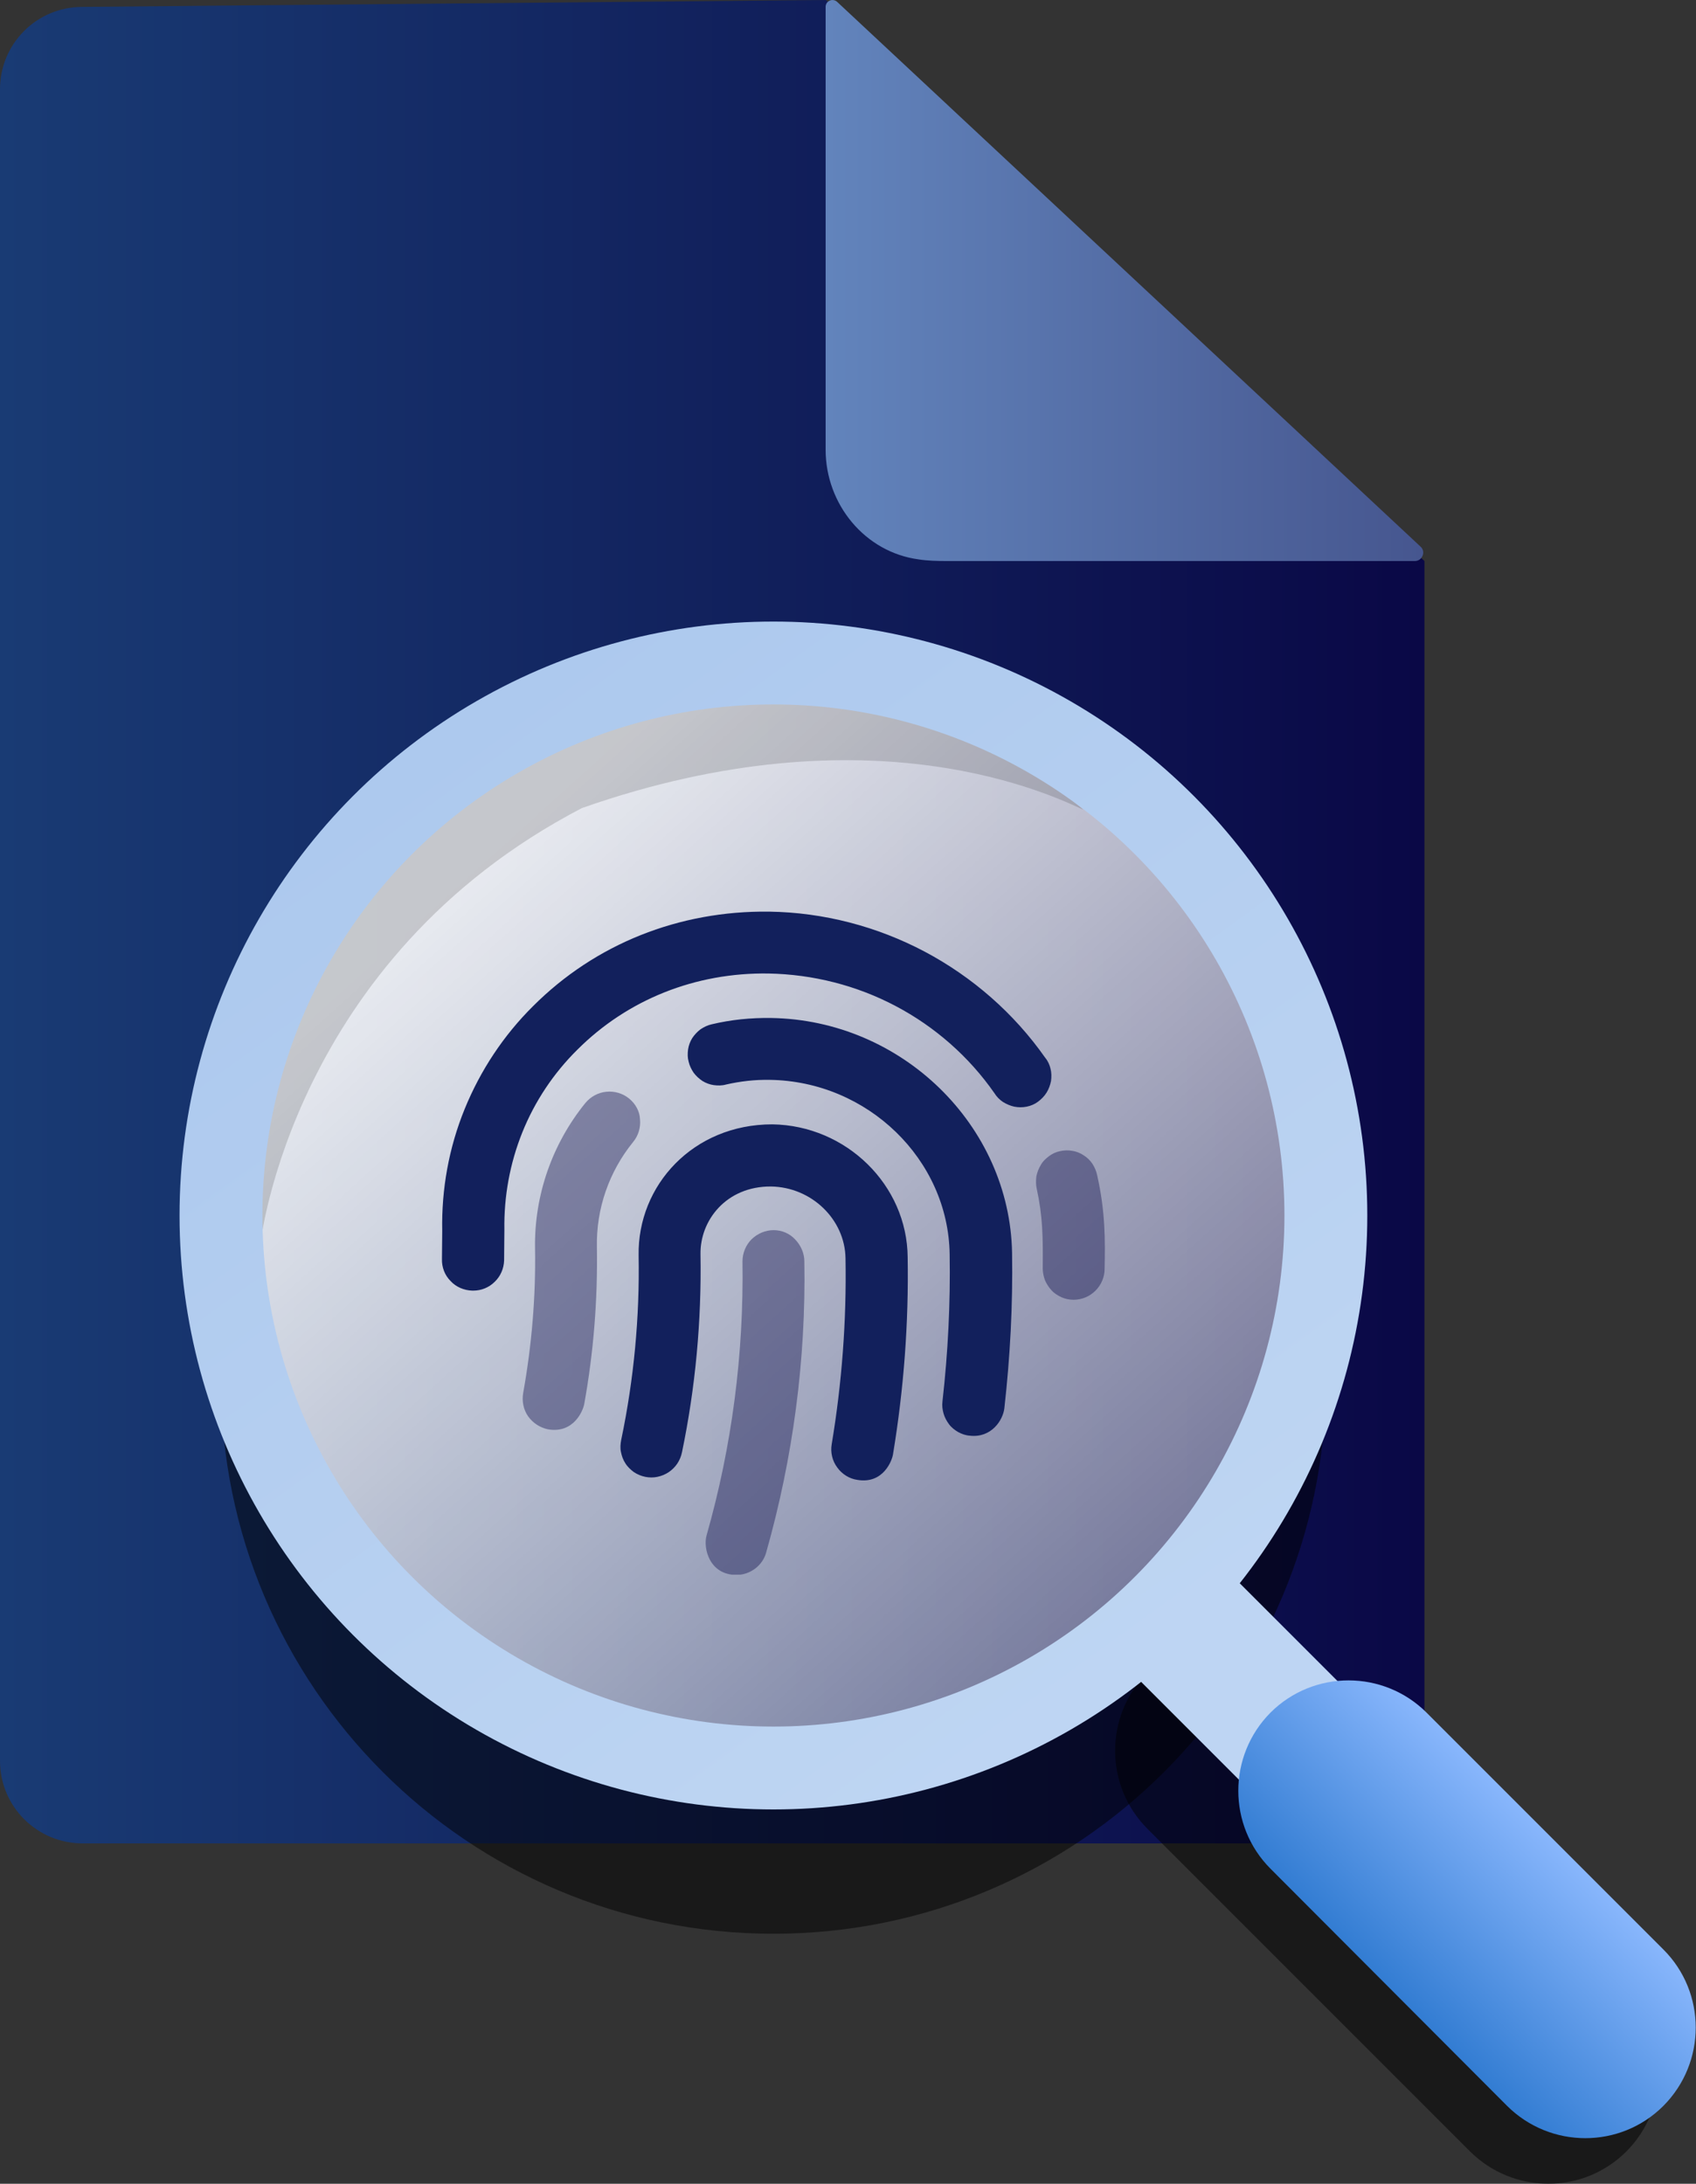
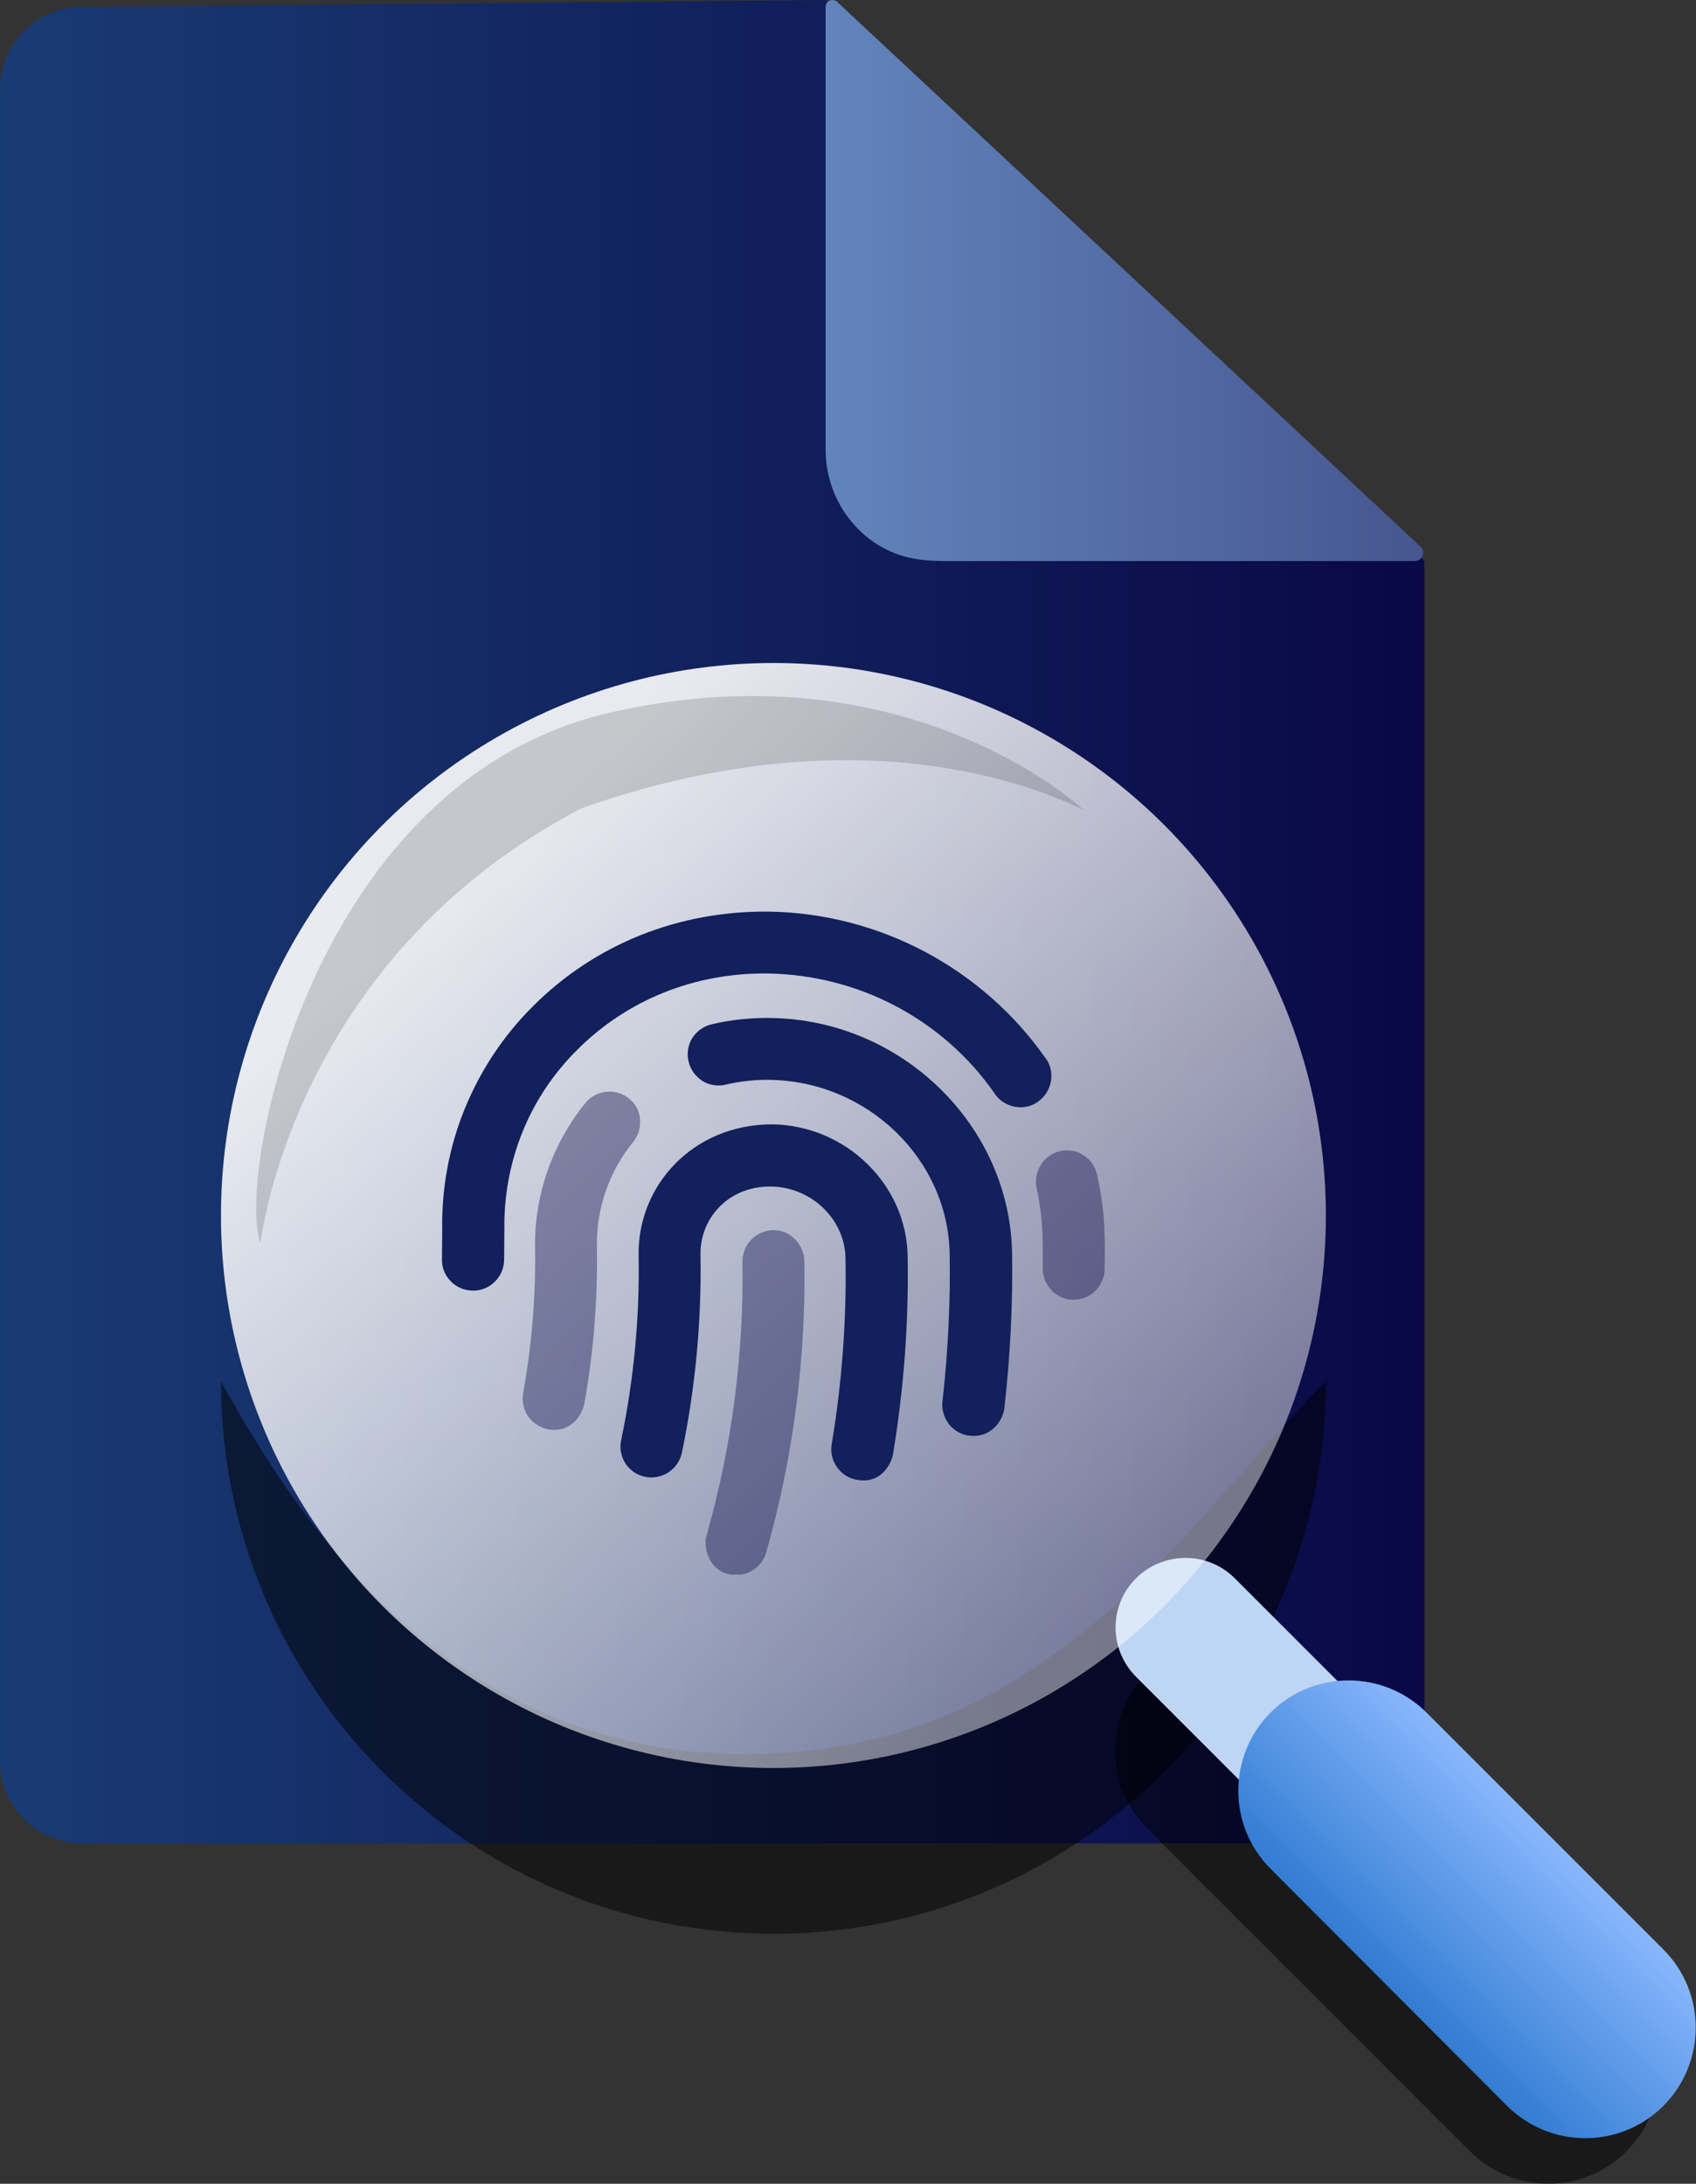
<svg xmlns="http://www.w3.org/2000/svg" xmlns:xlink="http://www.w3.org/1999/xlink" version="1.1" id="Layer_1" x="0px" y="0px" viewBox="0 0 61.4 79.05" style="enable-background:new 0 0 61.4 79.05;" xml:space="preserve">
  <rect x="0" y="0" width="61.4" height="79.05" fill="#333333" stroke="none" />
  <style type="text/css">
	.st0{fill:url(#SVGID_1_);}
	.st1{fill:url(#SVGID_00000060747607027137710340000011602066504870033055_);}
	.st2{fill-opacity:0.5;}
	.st3{fill:#BED5F3;}
	.st4{fill:url(#SVGID_00000018197461401797955870000015431545813779981214_);}
	.st5{fill:url(#SVGID_00000055693320140628404090000004383223413002848395_);fill-opacity:0.9;}
	.st6{opacity:0.3;fill-opacity:0.5;}
	.st7{fill:none;stroke:url(#SVGID_00000183211902661286761820000010764752992225070521_);stroke-width:3;}
	.st8{clip-path:url(#SVGID_00000083803181846098228510000012856674093670736011_);}
	.st9{opacity:0.4;fill:#0B0B49;enable-background:new    ;}
	.st10{fill:#12205C;}
</style>
  <linearGradient id="SVGID_1_" gradientUnits="userSpaceOnUse" x1="0" y1="48.638" x2="51.574" y2="48.638" gradientTransform="matrix(1 0 0 -1 0 82)">
    <stop offset="9.584670e-09" style="stop-color:#193B74" />
    <stop offset="1" style="stop-color:#0A0846" />
  </linearGradient>
  <path class="st0" d="M51.57,20.31v43.44c0,1.65-1.33,2.98-2.98,2.98H2.98C1.33,66.72,0,65.39,0,63.74V3.23  c0-1.64,1.32-2.97,2.96-2.98L29.9,0L51.57,20.31z" />
  <linearGradient id="SVGID_00000082330888988145975810000012893825675954913431_" gradientUnits="userSpaceOnUse" x1="29.891" y1="71.844" x2="51.526" y2="71.844" gradientTransform="matrix(1 0 0 -1 0 82)">
    <stop offset="9.584670e-09" style="stop-color:#6284BC" />
    <stop offset="1" style="stop-color:#46568F" />
  </linearGradient>
  <path style="fill:url(#SVGID_00000082330888988145975810000012893825675954913431_);" d="M29.89,0.25v16.03  c0,1.97,1.42,3.71,3.37,3.97c0.32,0.05,0.67,0.06,1.05,0.06h16.91c0.27,0,0.41-0.34,0.21-0.52L30.31,0.07  C30.15-0.08,29.89,0.03,29.89,0.25z" />
-   <path class="st2" d="M48,50c0,11.05-8.95,20-20,20S8,61.05,8,50c2.5,4.5,7.95,13.5,19,13.5S43,55,48,50z" />
+   <path class="st2" d="M48,50c0,11.05-8.95,20-20,20S8,61.05,8,50c2.5,4.5,7.95,13.5,19,13.5S43,55,48,50" />
  <path class="st2" d="M47.2,60.54l11.68,11.68c1.56,1.56,1.56,4.09,0,5.66h0c-1.56,1.56-4.09,1.56-5.66,0L41.54,66.2  c-1.56-1.56-1.56-4.09,0-5.66v0C43.1,58.98,45.64,58.98,47.2,60.54z" />
  <path class="st3" d="M44.7,57.13l6.45,6.45c0.99,0.99,0.99,2.59,0,3.57h0c-0.99,0.99-2.59,0.99-3.57,0l-6.45-6.45  c-0.99-0.99-0.99-2.59,0-3.57l0,0C42.12,56.15,43.72,56.15,44.7,57.13z" />
  <linearGradient id="SVGID_00000005241053067544984330000012797344603332068794_" gradientUnits="userSpaceOnUse" x1="163.826" y1="287.488" x2="163.826" y2="279.488" gradientTransform="matrix(0.707 0.707 0.707 -0.707 -263.187 153.727)">
    <stop offset="0" style="stop-color:#88B6FC" />
    <stop offset="1" style="stop-color:#327CD2" />
  </linearGradient>
  <path style="fill:url(#SVGID_00000005241053067544984330000012797344603332068794_);" d="M51.65,62l8.57,8.57  c1.56,1.56,1.56,4.09,0,5.66l0,0c-1.56,1.56-4.09,1.56-5.66,0L46,67.65c-1.56-1.56-1.56-4.09,0-5.66l0,0  C47.56,60.44,50.09,60.44,51.65,62z" />
  <linearGradient id="SVGID_00000140010165132079375200000016974714989960959375_" gradientUnits="userSpaceOnUse" x1="16.941" y1="50.235" x2="40.441" y2="24.235" gradientTransform="matrix(1 0 0 -1 0 82)">
    <stop offset="0" style="stop-color:#FFFFFF" />
    <stop offset="1" style="stop-color:#FFFFFF;stop-opacity:0.5" />
  </linearGradient>
  <circle style="fill:url(#SVGID_00000140010165132079375200000016974714989960959375_);fill-opacity:0.9;" cx="28" cy="44" r="20" />
  <path class="st6" d="M9.43,45c0,0,1.14-10.29,11.64-15.75c10.54-3.7,17.14-0.39,18.15,0.06c0,0-6.37-6-17.15-3.51  S8.54,42.57,9.43,45z" />
  <linearGradient id="SVGID_00000150818927497576232860000001872413023544972962_" gradientUnits="userSpaceOnUse" x1="41.686" y1="19.051" x2="15.686" y2="55.051" gradientTransform="matrix(1 0 0 -1 0 82)">
    <stop offset="0" style="stop-color:#BFD6F3" />
    <stop offset="1" style="stop-color:#ADC9EE" />
  </linearGradient>
-   <circle style="fill:none;stroke:url(#SVGID_00000150818927497576232860000001872413023544972962_);stroke-width:3;" cx="28" cy="44" r="20" />
  <g>
    <defs>
      <rect id="SVGID_00000106826253244474444140000005329701999414802312_" x="16" y="33" width="24" height="24" />
    </defs>
    <clipPath id="SVGID_00000155853180499105565780000014223981316940929469_">
      <use xlink:href="#SVGID_00000106826253244474444140000005329701999414802312_" style="overflow:visible;" />
    </clipPath>
    <g style="clip-path:url(#SVGID_00000155853180499105565780000014223981316940929469_);">
      <path class="st9" d="M39.72,42.54c-0.03-0.15-0.09-0.28-0.17-0.41c-0.08-0.12-0.19-0.23-0.32-0.31c-0.12-0.08-0.26-0.14-0.41-0.16    c-0.15-0.03-0.3-0.02-0.44,0.01c-0.15,0.03-0.28,0.09-0.4,0.18c-0.12,0.09-0.23,0.19-0.3,0.32c-0.08,0.13-0.13,0.27-0.16,0.41    c-0.02,0.15-0.02,0.3,0.01,0.44c0.22,1,0.23,1.75,0.22,2.89c0,0.15,0.03,0.29,0.08,0.43c0.06,0.14,0.14,0.26,0.24,0.37    c0.1,0.11,0.23,0.19,0.36,0.25c0.14,0.06,0.28,0.09,0.43,0.09h0.01c0.3,0,0.58-0.12,0.79-0.33c0.21-0.21,0.33-0.49,0.33-0.79    C40.01,44.89,40.02,43.87,39.72,42.54z M28.01,44.53c-0.3,0-0.58,0.12-0.8,0.33c-0.21,0.21-0.33,0.5-0.33,0.8    c0.05,3.35-0.38,6.69-1.3,9.92c-0.13,0.46,0.1,1.43,1.08,1.43c0.25,0,0.48-0.08,0.68-0.23c0.2-0.15,0.34-0.36,0.4-0.59    c0.97-3.42,1.44-6.97,1.38-10.52c0-0.3-0.12-0.58-0.33-0.8C28.59,44.65,28.3,44.53,28.01,44.53z M22.78,39.77    c-0.23-0.19-0.53-0.28-0.83-0.25c-0.3,0.03-0.57,0.18-0.76,0.41c-1.2,1.48-1.85,3.34-1.82,5.25c0.03,1.76-0.12,3.52-0.43,5.25    c-0.05,0.29,0.01,0.6,0.18,0.84c0.17,0.24,0.43,0.41,0.72,0.47c0.94,0.16,1.27-0.69,1.31-0.91c0.34-1.88,0.49-3.78,0.46-5.69    c-0.03-1.38,0.44-2.73,1.31-3.8c0.19-0.23,0.28-0.53,0.25-0.82C23.16,40.23,23.01,39.96,22.78,39.77z" />
      <path class="st10" d="M37.84,38.29c-1.13-1.61-2.63-2.92-4.36-3.84c-1.74-0.92-3.67-1.42-5.63-1.45c-3.27-0.04-6.3,1.17-8.55,3.42    c-1.07,1.06-1.91,2.33-2.48,3.73c-0.57,1.4-0.84,2.9-0.81,4.41L16,45.57c-0.01,0.3,0.1,0.59,0.31,0.8    c0.2,0.22,0.49,0.34,0.79,0.35h0.03c0.29,0,0.57-0.11,0.78-0.32c0.21-0.2,0.33-0.48,0.34-0.77l0.01-1.11    c-0.02-1.21,0.2-2.41,0.65-3.53c0.45-1.12,1.13-2.14,1.99-2.99c1.82-1.82,4.28-2.8,6.92-2.76c1.61,0.03,3.19,0.43,4.61,1.18    c1.42,0.75,2.65,1.83,3.57,3.15c0.08,0.13,0.19,0.24,0.31,0.32c0.13,0.08,0.27,0.14,0.41,0.17c0.15,0.03,0.3,0.03,0.45,0    c0.15-0.03,0.29-0.09,0.41-0.18c0.12-0.09,0.23-0.2,0.31-0.33c0.08-0.13,0.13-0.27,0.16-0.42c0.02-0.15,0.02-0.3-0.02-0.45    C38,38.55,37.94,38.41,37.84,38.29z M27.91,36.85c-0.72-0.01-1.44,0.06-2.15,0.23c-0.14,0.03-0.28,0.1-0.4,0.18    c-0.12,0.09-0.22,0.2-0.3,0.32c-0.08,0.13-0.13,0.27-0.15,0.41c-0.02,0.15-0.02,0.3,0.02,0.44c0.03,0.14,0.1,0.28,0.18,0.4    c0.09,0.12,0.2,0.22,0.32,0.3c0.13,0.08,0.27,0.13,0.41,0.15c0.15,0.02,0.3,0.02,0.44-0.02c0.52-0.12,1.06-0.18,1.59-0.17    c3.54,0.05,6.46,2.88,6.51,6.31c0.03,1.78-0.06,3.56-0.26,5.33c-0.02,0.15,0,0.3,0.04,0.44c0.04,0.14,0.11,0.27,0.2,0.39    c0.09,0.12,0.21,0.21,0.33,0.28c0.13,0.07,0.27,0.12,0.42,0.13c0.78,0.09,1.2-0.56,1.25-0.99c0.21-1.86,0.31-3.74,0.28-5.62    C36.56,40.74,32.65,36.92,27.91,36.85z M27.96,40.7c-2.87,0-4.88,2.21-4.84,4.74c0.04,2.24-0.17,4.48-0.63,6.68    c-0.03,0.15-0.04,0.3-0.01,0.44c0.03,0.15,0.08,0.29,0.16,0.41c0.08,0.13,0.19,0.23,0.31,0.32c0.12,0.08,0.26,0.14,0.41,0.17    c0.15,0.03,0.3,0.03,0.44,0c0.15-0.03,0.29-0.09,0.41-0.17c0.12-0.08,0.23-0.19,0.31-0.31c0.08-0.12,0.14-0.26,0.17-0.41    c0.49-2.36,0.71-4.76,0.67-7.17c-0.02-1.22,0.93-2.46,2.55-2.45c1.47,0.02,2.68,1.19,2.7,2.6c0.04,2.25-0.13,4.51-0.5,6.73    c-0.05,0.29,0.02,0.6,0.2,0.84c0.17,0.24,0.44,0.41,0.73,0.45c0.94,0.16,1.26-0.71,1.29-0.93c0.39-2.36,0.57-4.74,0.53-7.13    C32.84,42.9,30.64,40.74,27.96,40.7L27.96,40.7z" />
    </g>
  </g>
</svg>